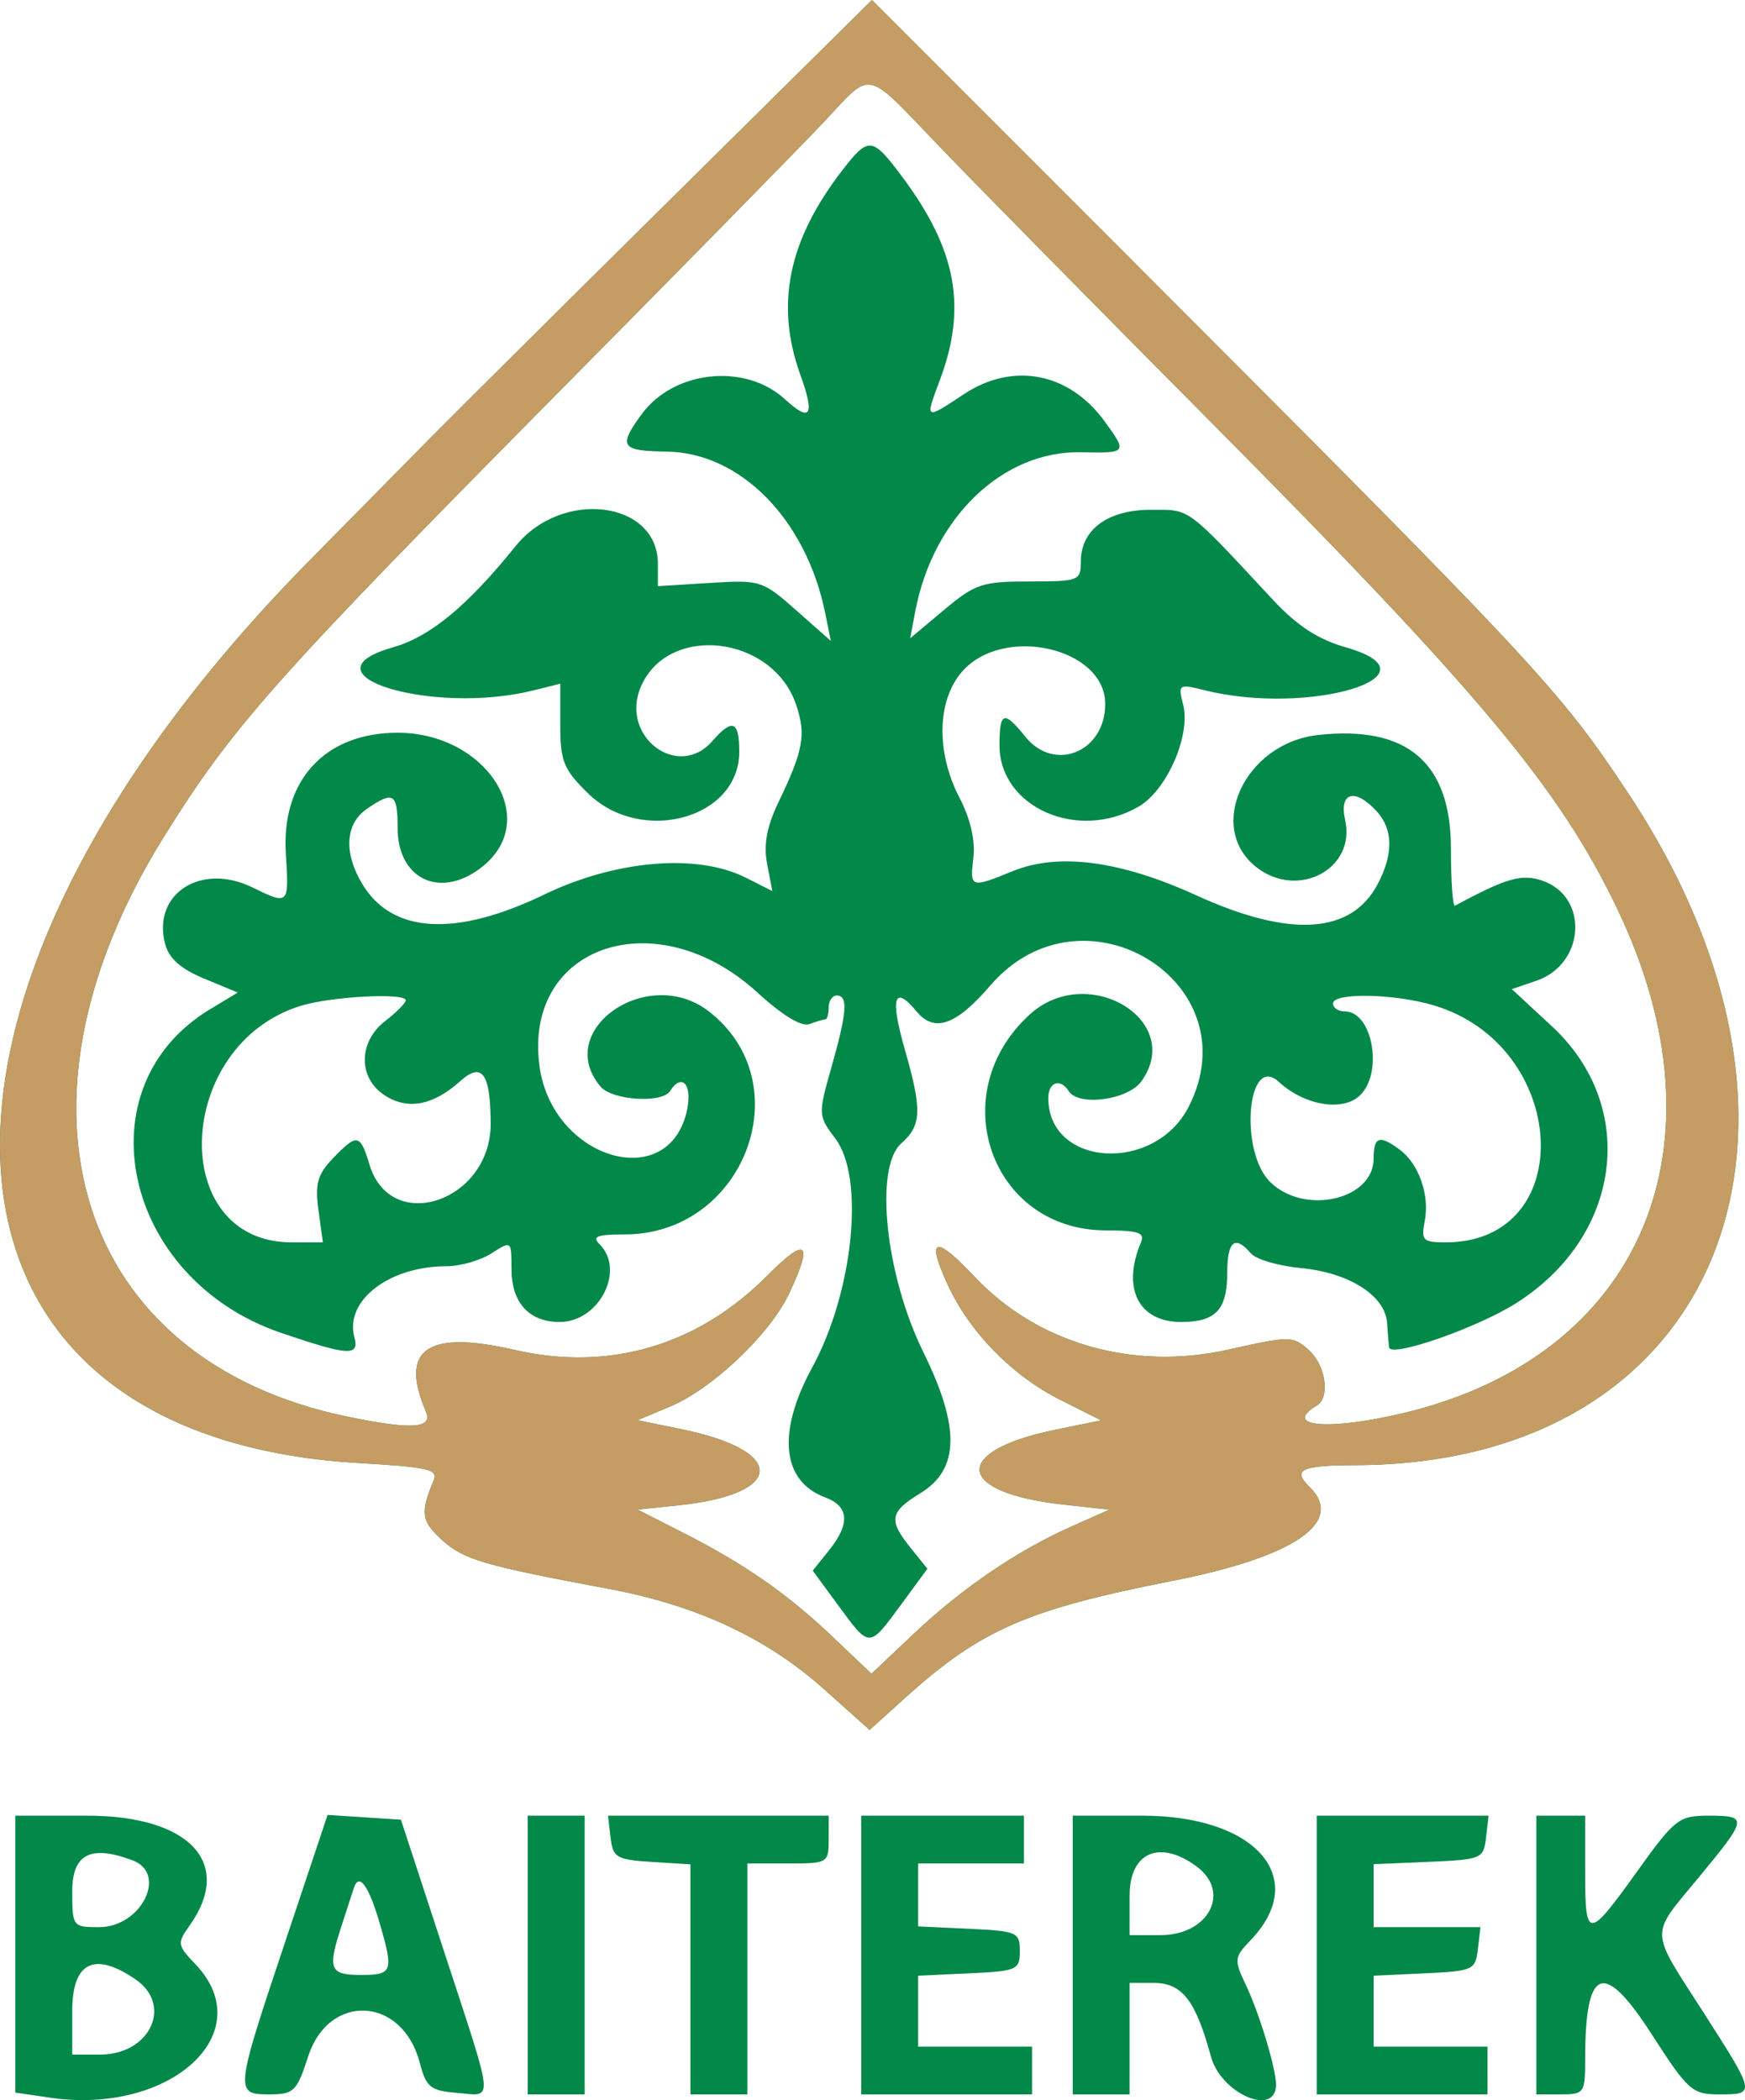
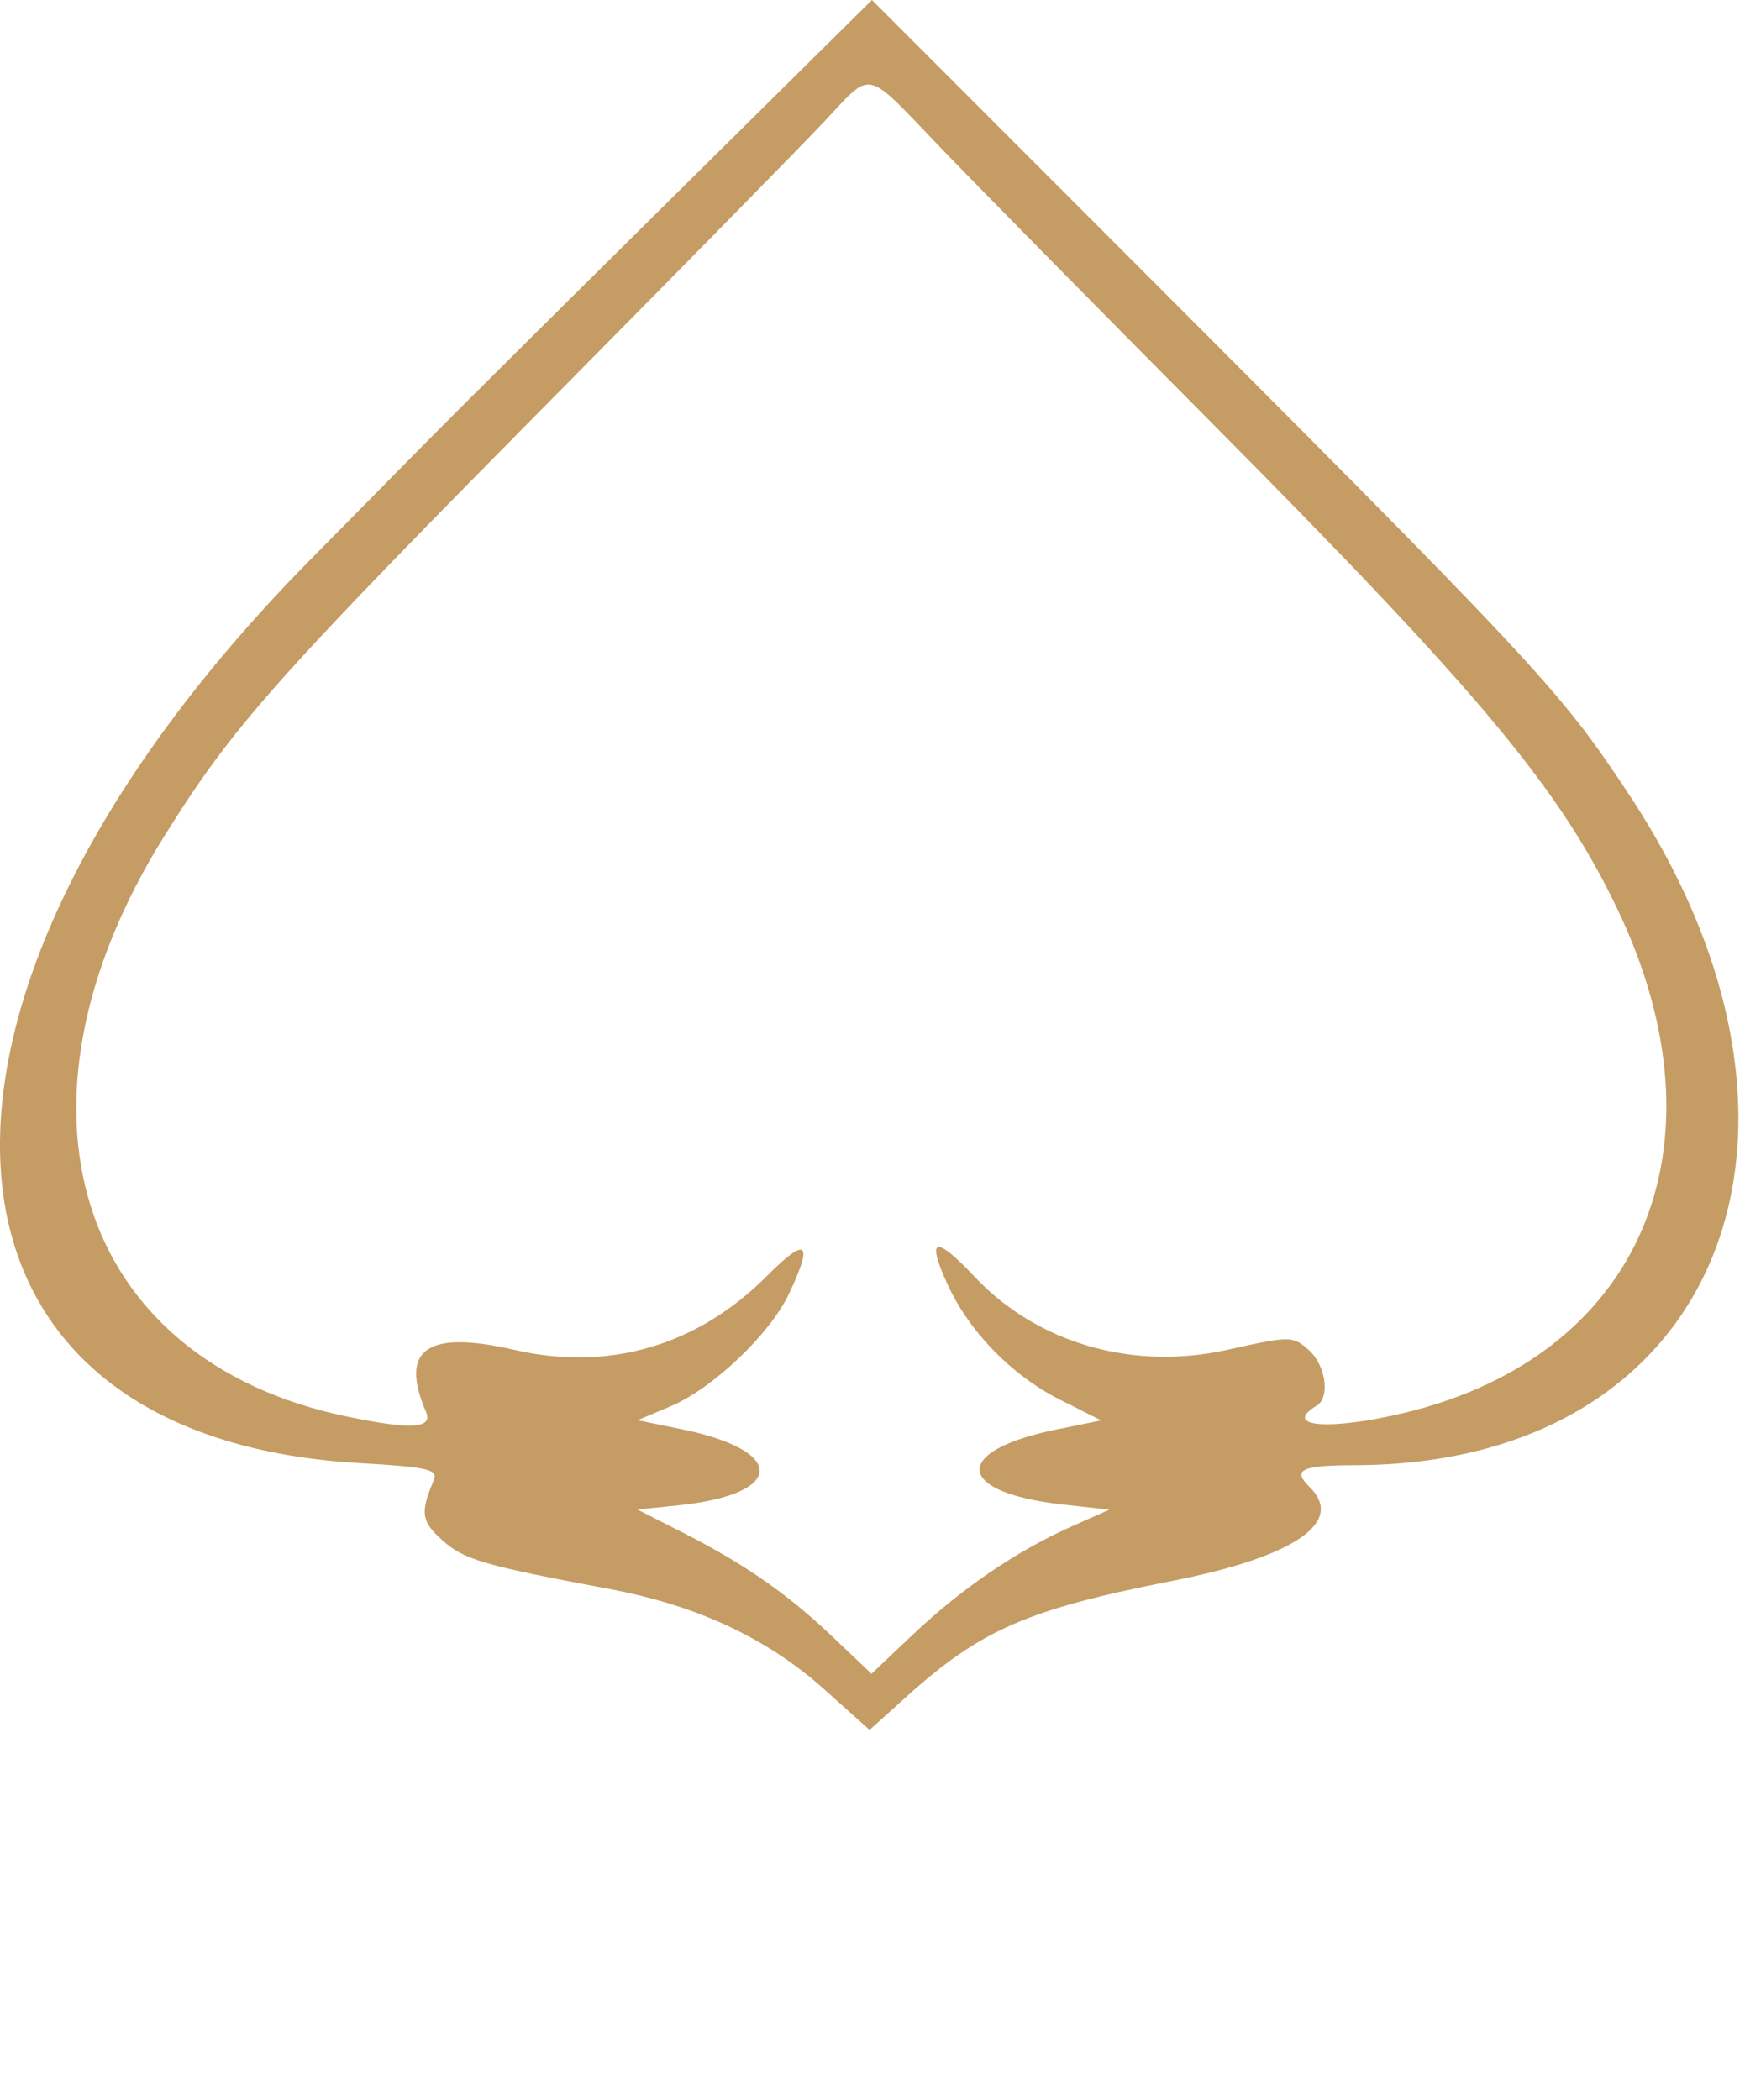
<svg xmlns="http://www.w3.org/2000/svg" width="54" height="65" viewBox="0 0 54 65" fill="none">
-   <path fill-rule="evenodd" clip-rule="evenodd" d="M20.839 6.08C17.46 9.424 14.072 12.792 13.311 13.563C12.55 14.335 10.866 16.042 9.57 17.357C-3.801 30.922 -3.048 44.466 11.121 45.282C13.253 45.405 13.565 45.478 13.421 45.819C13 46.815 13.036 47.079 13.675 47.659C14.35 48.271 14.948 48.446 18.849 49.177C21.57 49.687 23.733 50.697 25.509 52.287L26.91 53.541L28.011 52.547C30.347 50.438 31.778 49.813 36.302 48.923C40.059 48.183 41.631 47.105 40.527 46.024C39.978 45.486 40.259 45.352 41.942 45.347C53.205 45.319 57.361 35.054 50.37 24.527C48.229 21.302 47.681 20.715 34.188 7.211L26.982 0L20.839 6.08ZM29.075 4.537C30.165 5.673 33.905 9.472 37.388 12.977C45.832 21.478 48.283 24.417 50.076 28.188C53.542 35.481 50.806 41.942 43.499 43.718C41.161 44.286 39.648 44.168 40.747 43.503C41.172 43.246 41.026 42.248 40.493 41.776C40.005 41.344 39.919 41.344 37.999 41.773C35.059 42.431 32.102 41.579 30.158 39.513C28.936 38.215 28.655 38.292 29.318 39.742C29.991 41.216 31.309 42.569 32.802 43.32L34.077 43.961L32.692 44.243C29.436 44.905 29.545 46.192 32.889 46.564L34.328 46.724L33.141 47.253C31.466 47.998 29.757 49.164 28.257 50.583L26.968 51.803L25.766 50.659C24.363 49.324 23.04 48.404 21.114 47.425L19.729 46.721L21.003 46.588C24.29 46.246 24.353 44.904 21.114 44.239L19.729 43.955L20.736 43.532C22.04 42.986 23.815 41.304 24.41 40.053C25.179 38.434 24.968 38.248 23.751 39.474C21.591 41.649 18.853 42.455 15.917 41.778C13.216 41.155 12.351 41.758 13.18 43.688C13.406 44.215 12.742 44.257 10.743 43.843C2.351 42.105 -0.13 34.233 5.082 25.882C7.229 22.441 8.473 21.044 17.585 11.835C21.273 8.107 24.837 4.475 25.506 3.763C27.017 2.153 26.73 2.091 29.075 4.537ZM26.088 5.242C24.396 7.418 23.98 9.415 24.766 11.595C25.224 12.867 25.087 13.088 24.295 12.36C23.061 11.224 20.846 11.458 19.849 12.829C19.124 13.826 19.214 13.956 20.637 13.977C22.92 14.011 24.951 16.084 25.537 18.978L25.71 19.836L24.64 18.889C23.595 17.965 23.53 17.944 21.964 18.042L20.359 18.142V17.453C20.359 15.495 17.389 15.124 15.955 16.902C14.46 18.758 13.312 19.706 12.16 20.035C9.211 20.876 13.382 22.149 16.52 21.365L17.338 21.16V22.437C17.338 23.56 17.441 23.814 18.194 24.551C19.843 26.166 22.876 25.338 22.876 23.272C22.876 22.306 22.667 22.223 22.04 22.94C20.979 24.153 19.181 22.792 19.827 21.265C20.665 19.286 23.91 19.657 24.638 21.816C24.95 22.741 24.862 23.223 24.084 24.843C23.728 25.585 23.625 26.147 23.739 26.738L23.9 27.578L23.073 27.161C21.574 26.406 19.057 26.618 16.842 27.686C14.098 29.009 12.138 28.897 11.213 27.363C10.629 26.395 10.683 25.493 11.354 25.034C12.177 24.469 12.304 24.548 12.304 25.622C12.304 27.259 13.697 27.86 14.984 26.776C16.734 25.302 15.018 22.678 12.304 22.678C10.055 22.678 8.696 24.155 8.846 26.436C8.948 28.006 8.938 28.016 7.81 27.465C6.22 26.688 4.711 27.659 5.107 29.204C5.224 29.66 5.582 29.981 6.315 30.286L7.356 30.719L6.492 31.242C2.5 33.657 3.808 39.587 8.701 41.253C10.792 41.965 11.127 41.983 10.965 41.381C10.664 40.251 12.044 39.19 13.815 39.19C14.24 39.19 14.867 39.011 15.208 38.792C15.827 38.395 15.828 38.396 15.828 39.268C15.828 40.316 16.369 40.915 17.317 40.915C18.545 40.915 19.366 39.303 18.546 38.5C18.312 38.27 18.486 38.205 19.33 38.205C23.044 38.205 24.808 33.515 21.929 31.297C20.038 29.84 17.107 31.887 18.586 33.632C18.946 34.057 20.492 34.155 20.736 33.768C21.092 33.205 21.423 33.55 21.268 34.323C20.735 36.976 17.066 35.891 16.691 32.969C16.211 29.239 20.328 27.869 23.443 30.722C24.212 31.427 24.806 31.787 25.049 31.695C25.261 31.615 25.481 31.55 25.539 31.55C25.597 31.55 25.644 31.384 25.644 31.181C25.644 30.977 25.758 30.811 25.896 30.811C26.251 30.811 26.211 31.336 25.727 33.039C25.314 34.493 25.317 34.532 25.853 35.243C26.767 36.453 26.408 39.986 25.132 42.327C24.039 44.332 24.19 45.843 25.534 46.343C26.278 46.62 26.316 47.16 25.649 47.989L25.15 48.611L25.944 49.692C26.918 51.021 26.887 51.021 27.884 49.663L28.699 48.552L28.178 47.904C27.485 47.042 27.53 46.798 28.486 46.211C29.693 45.469 29.718 44.176 28.57 41.841C27.399 39.46 27.049 36.133 27.892 35.386C28.521 34.829 28.538 34.362 28.001 32.484C27.54 30.876 27.666 30.462 28.361 31.302C28.914 31.971 29.586 31.735 30.647 30.5C33.499 27.181 38.757 30.402 36.782 34.258C35.723 36.325 32.44 36.116 32.44 33.982C32.44 33.489 32.814 33.363 33.07 33.768C33.374 34.251 34.907 34.046 35.321 33.467C36.67 31.581 33.66 29.771 31.872 31.393C29.175 33.841 30.662 38.076 34.221 38.08C35.228 38.081 35.435 38.152 35.308 38.451C34.708 39.872 35.233 40.915 36.549 40.915C37.623 40.915 37.978 40.536 37.978 39.387C37.978 38.411 38.218 38.214 38.707 38.79C38.865 38.976 39.567 39.182 40.267 39.248C41.75 39.388 42.87 40.102 42.924 40.944C42.945 41.267 42.973 41.609 42.987 41.703C43.034 42.025 45.651 41.12 46.874 40.36C50.185 38.301 50.724 34.261 48.022 31.76L46.784 30.614L47.54 30.356C49.052 29.84 49.179 27.756 47.729 27.257C47.09 27.037 46.613 27.174 45.026 28.032C44.956 28.07 44.9 27.277 44.9 26.272C44.9 23.6 43.55 22.444 40.788 22.748C38.515 22.999 37.302 25.625 38.893 26.85C40.181 27.842 41.963 26.885 41.626 25.382C41.432 24.519 41.926 24.376 42.595 25.101C43.114 25.661 43.126 26.43 42.632 27.366C41.813 28.916 39.913 29.032 37.017 27.709C34.671 26.637 32.752 26.384 31.339 26.962C30.036 27.495 30.009 27.486 30.123 26.533C30.185 26.015 30.025 25.328 29.695 24.695C28.96 23.285 28.994 21.672 29.776 20.782C31.05 19.331 34.202 20.048 34.202 21.788C34.202 23.273 32.627 23.918 31.73 22.801C31.068 21.977 30.93 22.023 30.93 23.067C30.93 24.986 33.352 26.055 35.233 24.966C36.111 24.459 36.856 22.751 36.613 21.805C36.452 21.176 36.472 21.162 37.275 21.362C40.522 22.172 44.698 20.906 41.65 20.036C40.787 19.789 40.143 19.37 39.398 18.57C36.678 15.648 36.854 15.778 35.612 15.778C34.277 15.778 33.447 16.392 33.447 17.38C33.447 17.972 33.386 17.996 31.857 17.996C30.397 17.996 30.179 18.068 29.216 18.875L28.167 19.754L28.32 18.937C28.867 16.022 31.029 13.943 33.458 13.997C34.88 14.028 34.891 14.014 34.182 13.039C33.081 11.526 31.344 11.193 29.821 12.204C28.62 13.002 28.619 13.002 29.081 11.773C29.93 9.515 29.605 7.738 27.931 5.488C26.995 4.231 26.886 4.216 26.088 5.242ZM12.556 30.96C12.556 31.042 12.273 31.328 11.927 31.595C11.081 32.246 11.075 33.368 11.914 33.906C12.626 34.363 13.404 34.213 14.248 33.457C14.919 32.856 15.179 33.222 15.184 34.774C15.192 37.182 12.094 38.233 11.434 36.045C11.145 35.087 11.05 35.071 10.3 35.853C9.825 36.349 9.743 36.642 9.855 37.455L9.991 38.451H9.028C5.167 38.451 5.391 32.351 9.296 31.133C10.236 30.839 12.556 30.717 12.556 30.96ZM44.35 31.11C48.561 32.345 48.879 38.451 44.733 38.451C44.029 38.451 43.972 38.392 44.09 37.786C44.246 36.987 43.907 36.022 43.317 35.583C42.686 35.114 42.508 35.174 42.508 35.858C42.508 37.135 40.367 37.622 39.309 36.585C38.341 35.638 38.597 32.587 39.57 33.481C40.371 34.219 41.561 34.415 42.09 33.897C42.813 33.189 42.47 31.304 41.619 31.304C41.416 31.304 41.25 31.193 41.25 31.058C41.25 30.717 43.117 30.748 44.35 31.11ZM0.474 60.48V64.765L1.544 64.922C5.287 65.47 8.076 62.906 6.042 60.786C5.489 60.21 5.478 60.14 5.859 59.608C7.245 57.671 5.88 56.195 2.703 56.195H0.474V60.48ZM8.83 60.084C7.265 64.764 7.259 64.821 8.34 64.82C9.094 64.819 9.187 64.728 9.535 63.649C10.177 61.664 12.451 61.786 12.988 63.835C13.189 64.603 13.316 64.706 14.144 64.774C15.29 64.868 15.323 65.232 13.738 60.385L12.407 56.319L11.273 56.245L10.137 56.172L8.83 60.084ZM16.331 60.508V64.821H17.212H18.093V60.508V56.195H17.212H16.331V60.508ZM18.895 56.873C18.968 57.493 19.075 57.557 20.17 57.626L21.366 57.701V61.261V64.821H22.247H23.127V61.247V57.674H24.386C25.616 57.674 25.644 57.657 25.644 56.935V56.195H22.23H18.815L18.895 56.873ZM26.651 60.508V64.821H29.294H31.937V64.082V63.342H30.175H28.413V62.245V61.148L29.986 61.074C31.477 61.005 31.559 60.968 31.559 60.385C31.559 59.801 31.477 59.765 29.986 59.695L28.413 59.622V58.648V57.674H30.049H31.685V56.935V56.195H29.168H26.651V60.508ZM33.196 60.508V64.821H34.077H34.957V63.096V61.371H35.707C36.582 61.371 37 61.91 37.473 63.65C37.787 64.805 39.491 65.535 39.487 64.513C39.484 64.007 38.964 62.29 38.549 61.422C38.184 60.656 38.193 60.578 38.699 60.05C40.545 58.126 38.869 56.195 35.352 56.195H33.196V60.508ZM40.747 60.508V64.821H43.389H46.032V64.082V63.342H44.27H42.508V62.245V61.148L44.082 61.074C45.589 61.004 45.658 60.973 45.734 60.323L45.814 59.645H44.161H42.508V58.671V57.696L44.208 57.624C45.853 57.553 45.909 57.529 45.986 56.873L46.066 56.195H43.406H40.747V60.508ZM47.543 60.508V64.821H48.298C49.021 64.821 49.053 64.776 49.053 63.749C49.053 60.853 49.621 60.64 51.122 62.974C52.235 64.704 52.367 64.821 53.199 64.821C54.339 64.821 54.338 64.817 52.703 62.266C51.03 59.659 51.039 59.955 52.577 58.095C54.088 56.266 54.099 56.195 52.867 56.195C51.954 56.195 51.828 56.294 50.665 57.916C49.134 60.051 49.053 60.051 49.053 57.92V56.195H48.298H47.543V60.508ZM4.103 57.577C5.2 57.989 4.37 59.645 3.067 59.645C2.25 59.645 2.236 59.627 2.236 58.536C2.236 57.38 2.803 57.089 4.103 57.577ZM37.034 57.77C38.101 58.564 37.4 59.892 35.914 59.892H34.957V58.66C34.957 57.325 35.894 56.923 37.034 57.77ZM11.758 59.551C12.185 61.021 12.146 61.124 11.171 61.124C10.2 61.124 10.13 60.951 10.564 59.621C10.715 59.16 10.889 58.626 10.95 58.434C11.109 57.939 11.413 58.36 11.758 59.551ZM4.194 61.261C5.361 62.062 4.643 63.589 3.099 63.589H2.236V62.233C2.236 60.726 2.919 60.387 4.194 61.261Z" fill="#028849" />
  <path fill-rule="evenodd" clip-rule="evenodd" d="M20.839 6.08C17.46 9.424 14.072 12.792 13.311 13.563C12.55 14.335 10.866 16.042 9.57 17.357C-3.801 30.922 -3.048 44.466 11.121 45.282C13.253 45.405 13.565 45.478 13.421 45.819C13 46.815 13.036 47.079 13.675 47.659C14.35 48.271 14.948 48.446 18.849 49.177C21.57 49.687 23.733 50.697 25.509 52.286L26.91 53.541L28.011 52.547C30.347 50.438 31.778 49.813 36.302 48.923C40.059 48.183 41.631 47.105 40.527 46.024C39.978 45.486 40.259 45.352 41.942 45.347C53.205 45.319 57.361 35.054 50.37 24.527C48.229 21.302 47.681 20.715 34.188 7.211L26.982 0L20.839 6.08ZM29.075 4.537C30.165 5.673 33.905 9.472 37.388 12.977C45.832 21.478 48.283 24.417 50.076 28.188C53.542 35.481 50.806 41.942 43.499 43.718C41.161 44.286 39.648 44.168 40.747 43.503C41.172 43.246 41.026 42.248 40.493 41.776C40.005 41.344 39.919 41.344 37.999 41.773C35.059 42.431 32.102 41.579 30.158 39.513C28.936 38.215 28.655 38.292 29.318 39.742C29.991 41.216 31.309 42.569 32.802 43.32L34.077 43.961L32.692 44.243C29.436 44.905 29.545 46.192 32.889 46.564L34.328 46.724L33.141 47.253C31.466 47.998 29.757 49.163 28.257 50.583L26.968 51.803L25.766 50.659C24.363 49.324 23.04 48.404 21.114 47.425L19.729 46.721L21.003 46.588C24.29 46.246 24.353 44.904 21.114 44.239L19.729 43.955L20.736 43.532C22.04 42.986 23.815 41.304 24.41 40.053C25.179 38.434 24.968 38.248 23.751 39.474C21.591 41.649 18.853 42.455 15.917 41.778C13.216 41.155 12.351 41.758 13.18 43.688C13.406 44.215 12.742 44.257 10.743 43.843C2.351 42.105 -0.13 34.233 5.082 25.882C7.229 22.441 8.473 21.044 17.585 11.835C21.273 8.107 24.837 4.475 25.506 3.763C27.017 2.153 26.73 2.091 29.075 4.537Z" fill="#C59C63" />
</svg>